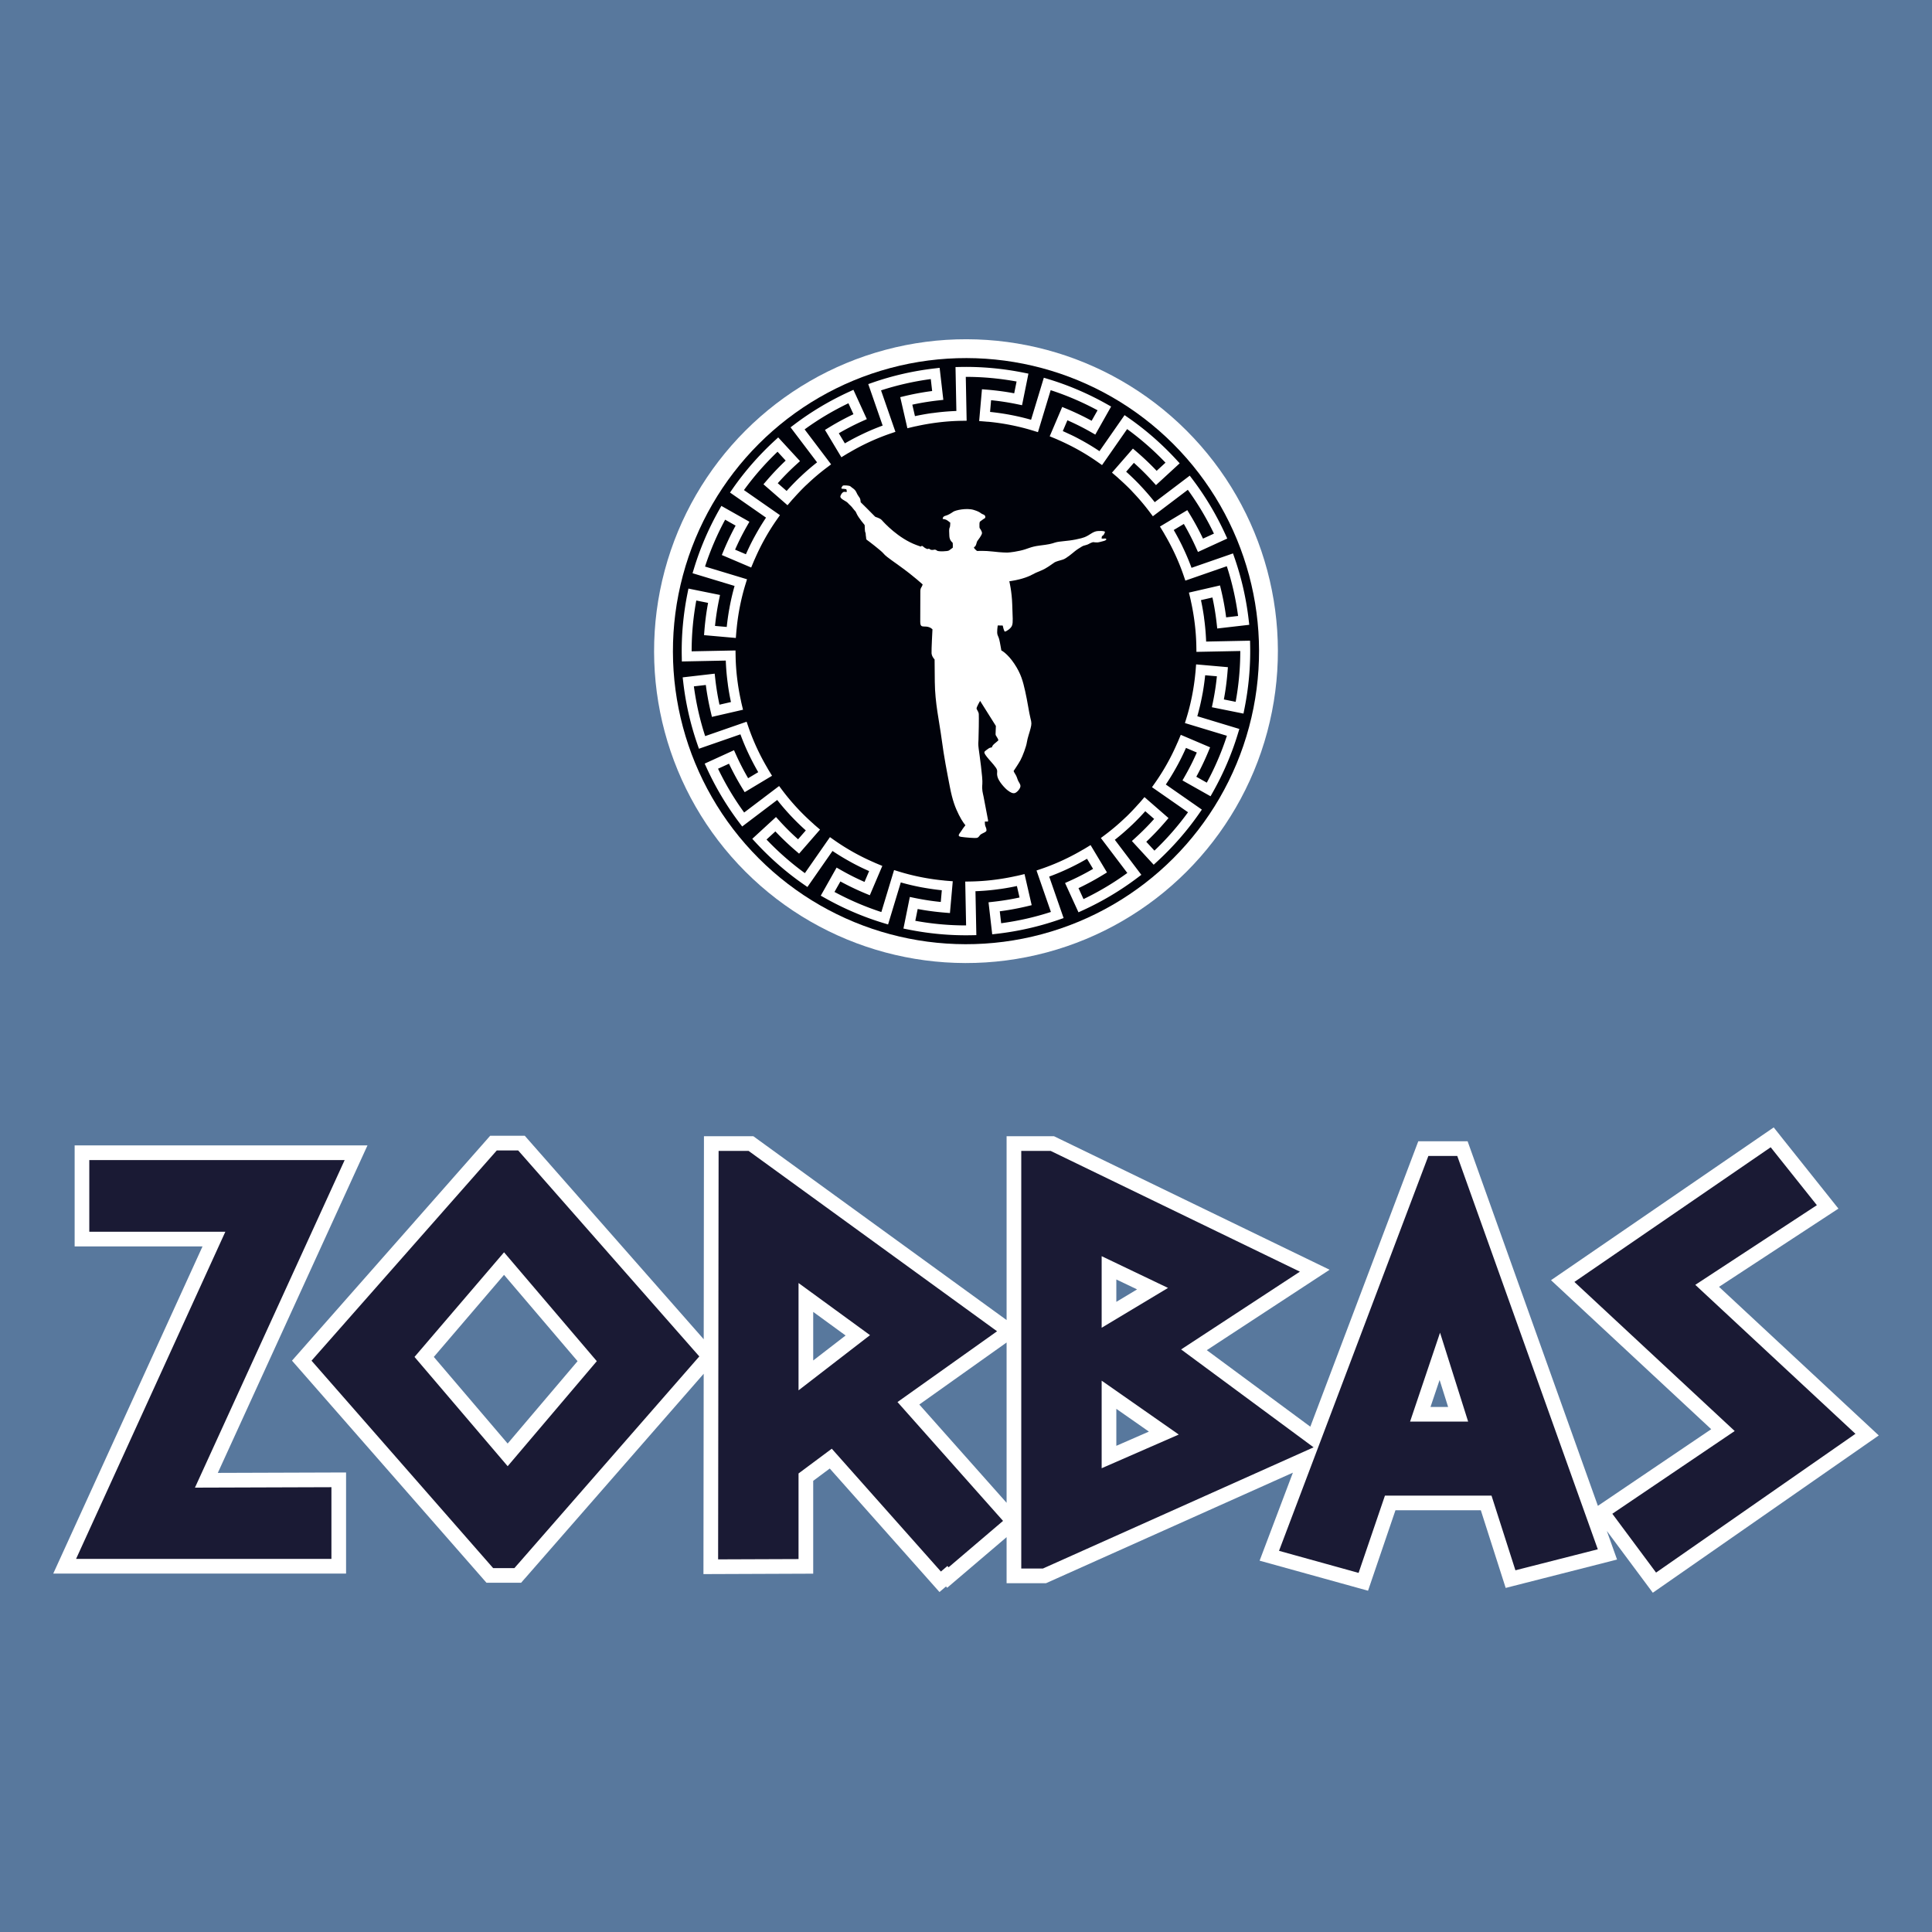
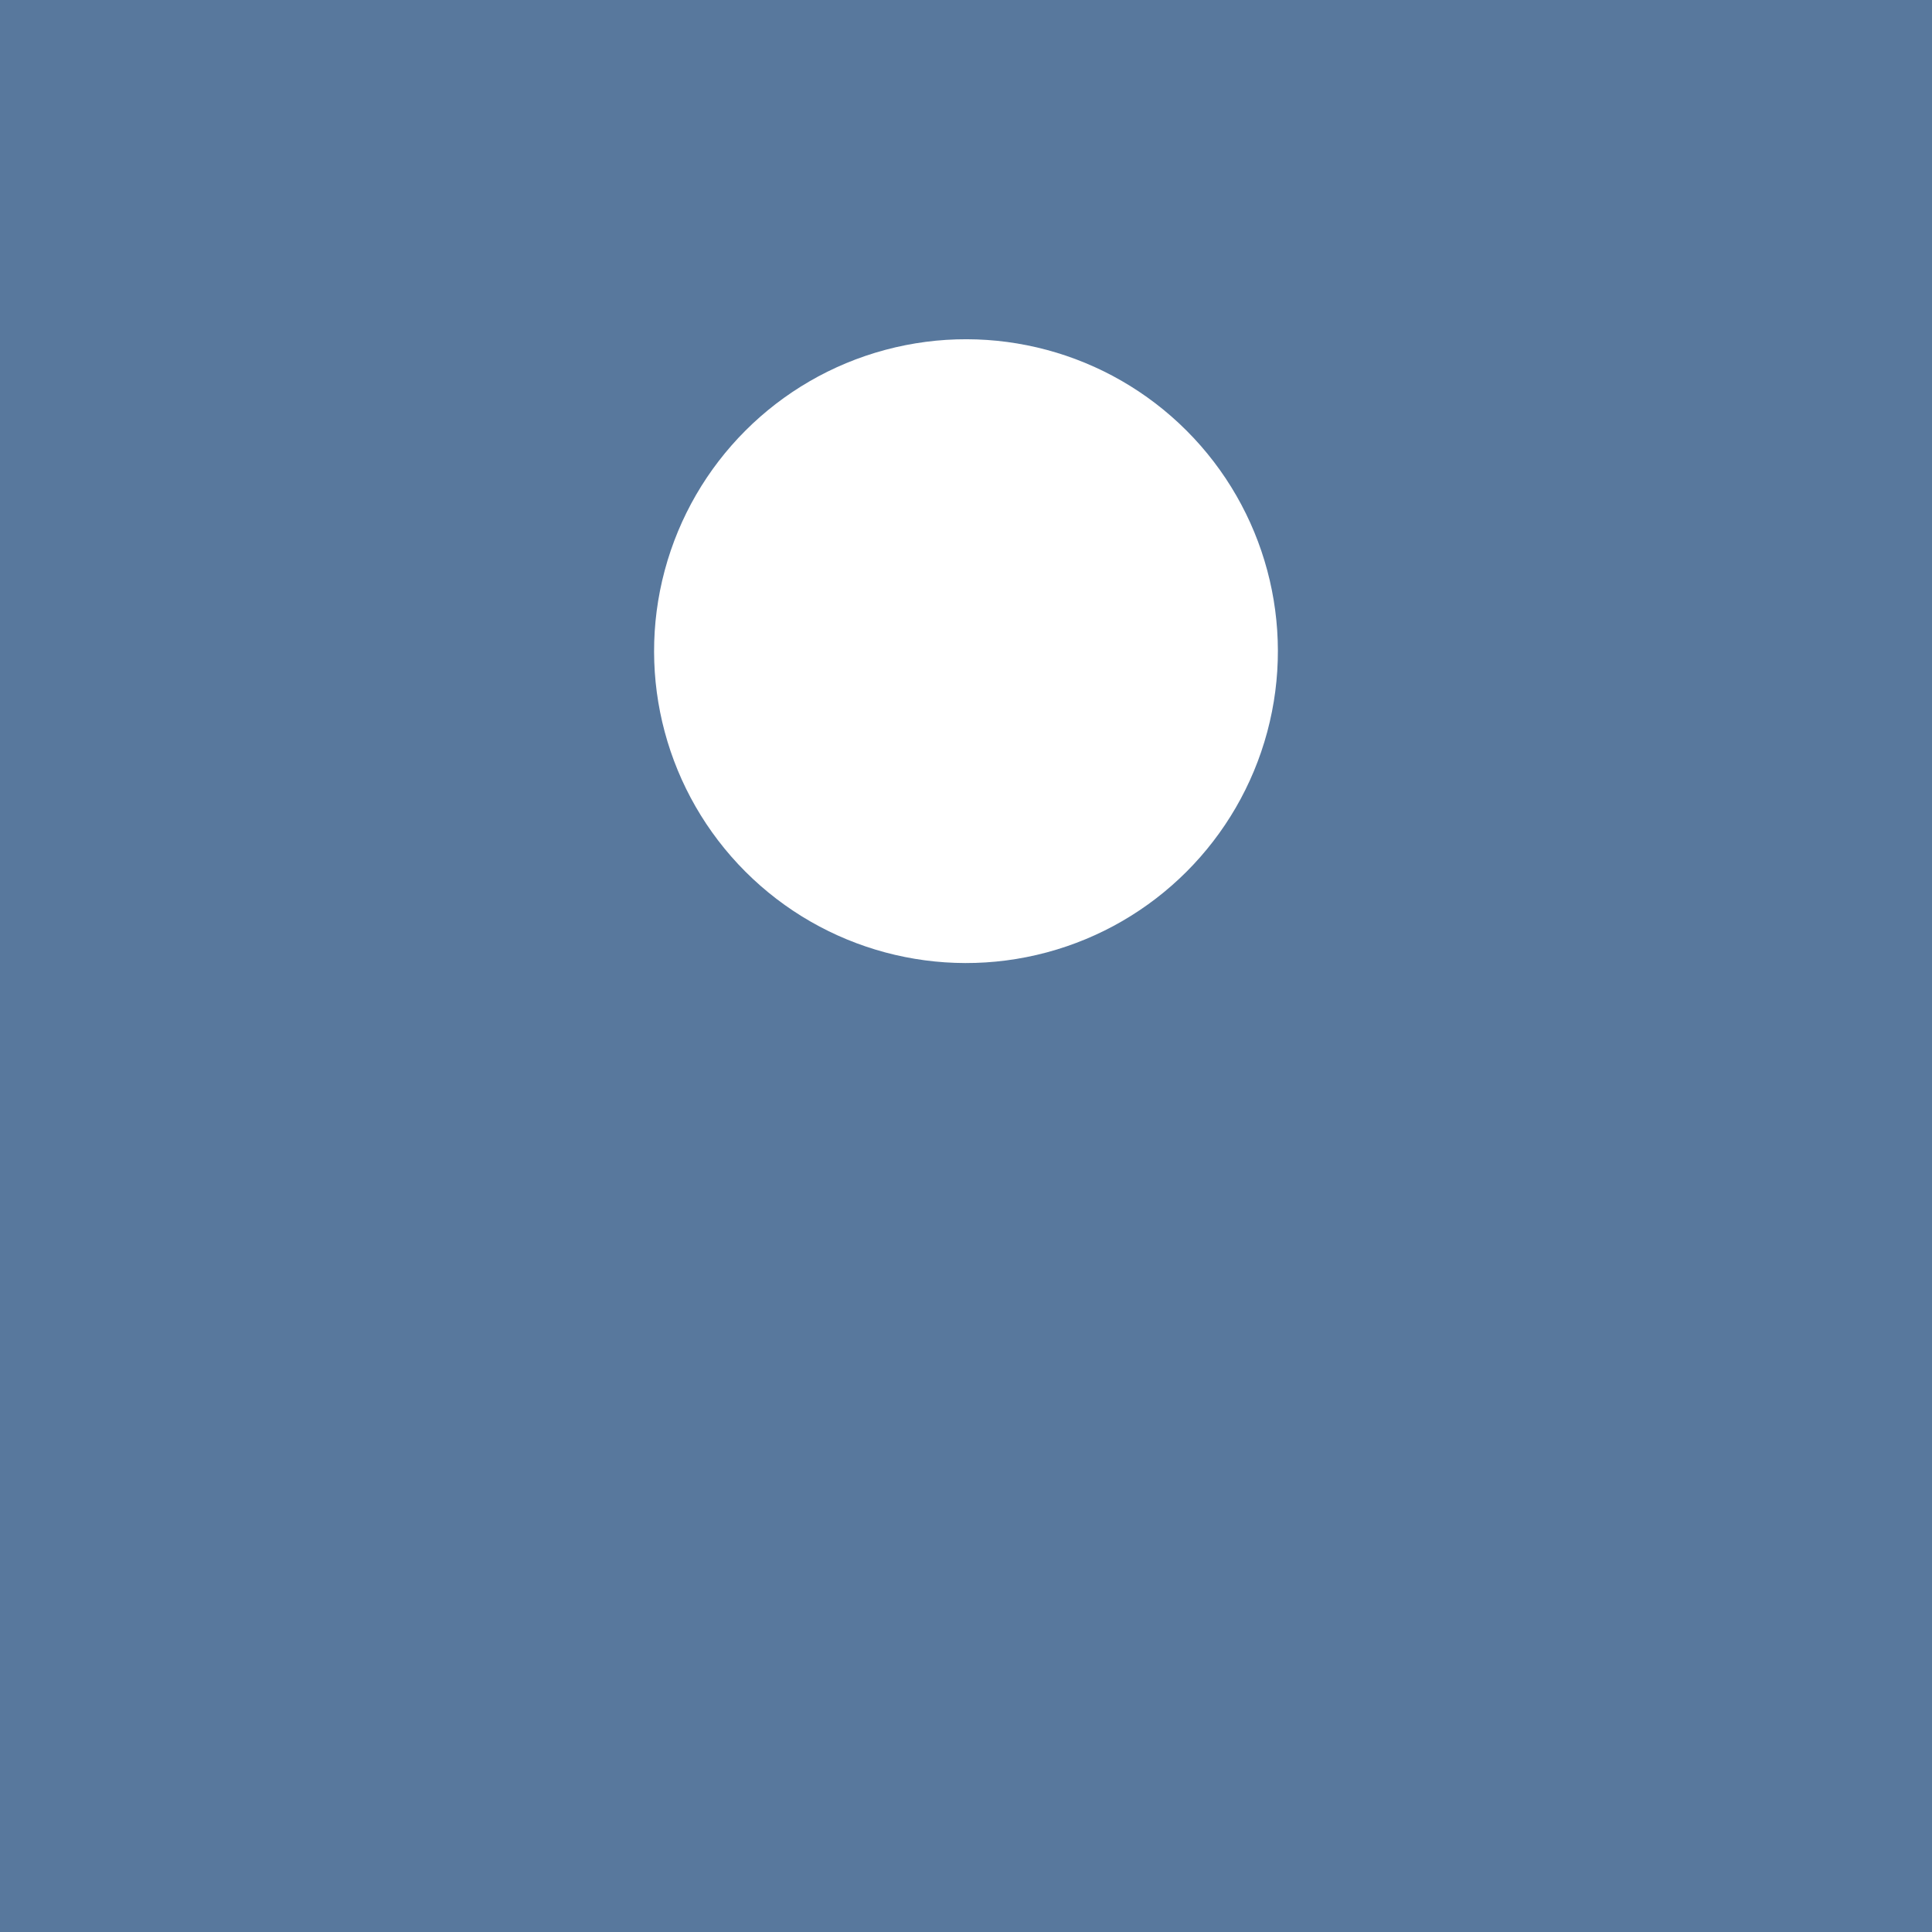
<svg xmlns="http://www.w3.org/2000/svg" id="Layer_1" x="0" y="0" version="1.1" viewBox="0 0 960 960" xml:space="preserve">
  <style>.st1{fill-rule:evenodd;clip-rule:evenodd;fill:#fff}</style>
  <path fill="#58789d" d="M0 0h960.01v960H0z" />
-   <path d="M798.42 760.71l5.08 14.22-55.34 14.1-12.35-38.59h-42.42l-13.62 39.98-53.88-14.93 16.54-43.73-122.68 54.93h-19.58V763.8l-29.53 25.16-.58-.65-3.24 2.76-54.52-61.37-8.22 6.12v46.13l-54.54.21.12-99.55-88.87 101.75h-.02l-1.84 2.11h-17.19L145.09 676.1l98.47-111.74h17.2l88.91 101.1.12-100.87h24.55l125.83 91.34v-91.34h23.57l136.93 66.34-61.02 39.96 51.44 38.02 53.64-141.81h24.52l64.73 181.15 56.31-38.09-79.6-74.04 110.66-75.92 4.6 5.8 27.55 34.55-59.33 38.87 79.38 73.84-112.28 78.16-22.85-30.71zm-298.25-13.98v-79.65L456.8 697.9l43.37 48.83zm54.53-28.31l16.18-7.07-16.18-11.31v18.38zm-302.45-1.13l34.74-40.93-36.54-42.89-34.89 40.78 36.69 43.04zm467.31-18.19l-4.23-13.41-4.52 13.41h8.75zm-315.48-23.08l16.09-12.42-16.09-11.73v24.15zm150.62-29.14l10.31-6.19-10.31-4.93v11.12zM26.46 781.9l74.17-162.56H37.09v-50.2H182.6l-74.37 162.73 63.73-.21v50.23H26.46z" class="st1" />
-   <path fill="#1a1a34" fill-rule="evenodd" d="M96.87 739.2l67.81-.22v35.63H37.8l74.17-162.56h-67.6v-35.62h126.89L96.87 739.2zm160.58 37.86h.02L347.48 674l-90.01-102.36h-10.61L154.8 676.12l90.24 103.06h10.57l1.84-2.12zm139.34-4.33v1.96l-39.96.15.24-202.96h14.91l123.46 89.62-49.48 35.17 52.45 59.05-27.06 23.06-.58-.65-3.24 2.76-54.22-61.04-16.52 12.3v40.58zm255.59-53.81l.34.25L518.2 779.4h-10.74V571.88h14.61l123.84 60-59.02 38.65 65.49 48.39zm88.74 24.23L753 780.27l40.94-10.43-.37-1.04-69.47-194.42h-14.35L635.54 770.6l39.54 10.96.98-2.89 12.11-35.51h52.95v-.01zm120.84-32.08l-79.65-74.08 97.54-66.92.37.47 22.57 28.31-60.41 39.58 79.58 74.02-95.52 66.49-3.55 2.47-21.73-29.23 60.8-41.11zm-565.41-34.71l-44.29 52.19-46.29-54.3 44.49-51.99 46.09 54.1zm135.76-12.93l-35.52-25.9v53.32l35.52-27.42zm148.07-23.47l-32.97-15.77v35.57l32.97-19.8zm5.34 72.86l-38.31-26.77v43.51l38.31-16.74zm143.79-6.43h-28.85l14.89-44.19 13.96 44.19z" clip-rule="evenodd" />
  <circle cx="480" cy="323.55" r="154.98" class="st1" transform="rotate(-45.001 479.998 323.557)" />
-   <circle cx="480" cy="323.55" r="145.62" fill="#00020a" fill-rule="evenodd" clip-rule="evenodd" transform="rotate(-45.001 479.998 323.557)" />
  <path d="M536.82 218.45c.49.26.97.53 1.46.8 2.77 1.55 5.46 3.19 8.04 4.93l11.04-15.85 1.43-2.05 2.06 1.43c4.32 3.01 8.43 6.24 12.32 9.64 4 3.5 7.78 7.19 11.32 11.03l1.69 1.84-1.84 1.69-8.09 7.44-1.85 1.7-1.69-1.86a122.298 122.298 0 00-9.29-9.21l-3.84 4.41c.89.79 1.76 1.6 2.62 2.42 1.48 1.41 2.93 2.85 4.33 4.33l-.01.01c.38.4.76.8 1.14 1.21 2.15 2.33 4.2 4.72 6.12 7.17l15.41-11.67 1.99-1.51 1.51 2c3.15 4.17 6.06 8.51 8.73 12.98 2.71 4.54 5.16 9.22 7.36 14l1.04 2.27-2.27 1.04-10 4.58-2.29 1.05-1.03-2.29c-1.06-2.36-2.2-4.69-3.41-6.98-.82-1.56-1.68-3.11-2.58-4.65l-5.02 3.01c.59 1.01 1.17 2.05 1.74 3.1.79 1.46 1.55 2.93 2.29 4.43l.04.08.04.09.04.09.04.08.04.09.04.08v.01l.04.09.04.07.01.01.04.09.03.07.01.02.04.09.03.06.01.02a115.231 115.231 0 014.32 10.22l18.26-6.34 2.35-.82.82 2.36c1.72 4.98 3.15 10 4.3 15.05a145.37 145.37 0 012.67 15.58l.29 2.48-2.49.29-10.92 1.26-2.5.29-.28-2.5c-.28-2.55-.65-5.12-1.09-7.7-.3-1.72-.64-3.46-1.02-5.21l-5.7 1.31c.25 1.17.49 2.34.7 3.5.29 1.58.55 3.17.78 4.76l.01.06.01.09v.03l.01.07.01.09v.02l.01.07.01.1v.01l.01.08.01.09v.01l.01.09.01.1c.09.68.18 1.35.26 2.02.37 3.11.61 6.24.73 9.4l19.32-.39 2.5-.05.05 2.51c.1 5.25-.09 10.47-.56 15.63-.48 5.32-1.25 10.54-2.27 15.64l-.49 2.45-2.45-.49-10.78-2.17-2.47-.5.51-2.45c.51-2.48.96-5.04 1.34-7.66.25-1.74.46-3.49.64-5.27l-5.82-.51c-.12 1.15-.26 2.33-.42 3.53-.22 1.68-.48 3.36-.77 5.02l-.02.09v.01l-.01.08-.02.09v.01l-.02.09-.02.09-.02.09-.02.09-.02.09-.02.08v.01l-.02.09-.01.08v.02c-.1.54-.2 1.08-.31 1.62-.61 3.09-1.35 6.16-2.21 9.18l18.5 5.6 2.39.72-.73 2.39c-1.53 5.04-3.33 9.95-5.36 14.7-2.09 4.89-4.43 9.62-6.99 14.17l-1.23 2.19-2.18-1.23-9.58-5.4-2.19-1.24 1.24-2.18c1.29-2.27 2.51-4.56 3.64-6.86.76-1.56 1.51-3.17 2.24-4.83l-5.38-2.29c-.48 1.1-.98 2.18-1.49 3.24-.86 1.81-1.79 3.63-2.78 5.46h-.01c-.26.49-.53.97-.8 1.45-1.55 2.77-3.2 5.46-4.93 8.04l15.85 11.04 2.05 1.43-1.43 2.06c-3.01 4.32-6.24 8.43-9.64 12.32-3.5 4-7.19 7.78-11.03 11.32l-1.84 1.69-1.69-1.84-7.44-8.09-1.7-1.85 1.86-1.69a122.298 122.298 0 009.21-9.29l-4.41-3.84c-.79.89-1.6 1.76-2.41 2.62-1.41 1.48-2.85 2.93-4.33 4.34l-.01-.01c-.4.38-.8.76-1.21 1.14-2.33 2.15-4.72 4.2-7.17 6.12l11.67 15.41 1.51 1.99-2 1.51c-4.17 3.15-8.51 6.06-12.98 8.73-4.54 2.71-9.21 5.16-13.99 7.35l-2.27 1.04-1.04-2.27-4.58-10-1.05-2.29 2.29-1.03c2.36-1.06 4.69-2.2 6.98-3.41 1.56-.82 3.11-1.68 4.65-2.58l-3.01-5.02c-1.01.59-2.05 1.17-3.1 1.74v.01c-1.66.9-3.46 1.82-5.38 2.74l-.07.03-.02.01c-.5.24-1 .47-1.5.71-2.87 1.33-5.78 2.53-8.72 3.61l6.34 18.26.82 2.35-2.36.82c-4.98 1.72-10 3.15-15.05 4.3a145.37 145.37 0 01-15.58 2.67l-2.48.29-.29-2.49-1.26-10.92-.29-2.5 2.5-.28c2.55-.28 5.12-.65 7.7-1.09 1.72-.3 3.46-.64 5.21-1.02l-1.31-5.7c-1.17.25-2.34.49-3.5.7-1.54.28-3.09.54-4.64.76l-.09.01h-.02l-.07.01-.09.01h-.02l-.08.01-.09.01h-.01l-.09.01-.09.01-.19.03c-.74.1-1.48.2-2.21.29-3.11.37-6.25.61-9.4.73l.39 19.32.05 2.5-2.51.05c-5.24.1-10.46-.09-15.63-.56-5.32-.48-10.54-1.25-15.64-2.27l-2.45-.49.5-2.45 2.18-10.78.5-2.47 2.45.51c2.48.51 5.04.96 7.66 1.34 1.74.25 3.49.46 5.27.64l.51-5.82a124.572 124.572 0 01-8.65-1.21h-.01l-.08-.01-.09-.02h-.01l-.09-.02-.09-.02-.09-.02-.19-.03-.08-.01h-.01l-.09-.02-.08-.01h-.02c-.54-.1-1.08-.2-1.62-.31-3.09-.61-6.16-1.35-9.18-2.21l-5.6 18.5-.72 2.39-2.39-.73c-5.04-1.53-9.95-3.33-14.69-5.36-4.89-2.09-9.62-4.43-14.18-6.99l-2.19-1.23 1.23-2.18 5.4-9.58 1.24-2.19 2.18 1.24c2.27 1.29 4.56 2.51 6.86 3.64 1.56.76 3.17 1.51 4.83 2.24l2.29-5.38c-1.1-.48-2.18-.98-3.24-1.48-1.81-.86-3.63-1.79-5.46-2.78v-.01c-.49-.26-.97-.53-1.45-.8-2.77-1.55-5.46-3.2-8.04-4.93l-11.04 15.85-1.43 2.05-2.06-1.43c-4.32-3.01-8.42-6.23-12.32-9.64-4-3.5-7.78-7.19-11.32-11.03l-1.7-1.84 1.84-1.69 8.09-7.44 1.85-1.7 1.69 1.86a122.298 122.298 0 009.29 9.21l3.84-4.41c-.88-.79-1.76-1.59-2.62-2.41-1.48-1.41-2.93-2.86-4.34-4.34-.38-.4-.76-.8-1.13-1.2v-.01c-2.16-2.33-4.2-4.72-6.12-7.17l-15.41 11.67-1.99 1.51-1.51-2c-3.15-4.17-6.06-8.5-8.73-12.98-2.71-4.54-5.16-9.22-7.36-14l-1.04-2.27 2.28-1.04 10-4.57 2.29-1.05 1.03 2.29c1.06 2.36 2.2 4.69 3.41 6.98.82 1.56 1.69 3.11 2.58 4.65l5.02-3.01c-.59-1.01-1.17-2.05-1.74-3.1-.79-1.46-1.55-2.94-2.29-4.44l-.08-.17-.13-.26-.04-.08-.01-.01-.04-.09-.03-.07-.01-.01-.04-.09-.03-.07-.01-.02-.04-.09-.03-.06-.01-.02c-.24-.5-.47-1-.71-1.5-1.33-2.88-2.53-5.78-3.61-8.72l-18.26 6.34-2.35.82-.82-2.36a144.582 144.582 0 01-6.97-30.62l-.29-2.48 2.49-.29 10.92-1.26 2.49-.29.28 2.5c.28 2.55.65 5.12 1.09 7.7.3 1.72.64 3.46 1.02 5.21l5.7-1.31a117.543 117.543 0 01-1.45-8.07l-.01-.07-.03-.19-.01-.09v-.02l-.01-.08-.01-.09v-.01l-.01-.08-.01-.09v-.01l-.01-.09-.01-.09-.01-.09-.01-.09v-.01c-.09-.67-.18-1.35-.26-2.02-.37-3.11-.61-6.25-.73-9.41l-19.32.39-2.5.05-.05-2.51c-.1-5.24.09-10.46.56-15.62.48-5.33 1.25-10.55 2.27-15.64l.49-2.45 2.45.5 10.77 2.18 2.47.5-.51 2.45c-.51 2.48-.96 5.04-1.34 7.66-.25 1.74-.46 3.49-.64 5.27l5.82.51a124.572 124.572 0 011.21-8.65v-.01l.01-.08.02-.09v-.01l.02-.09.02-.09.02-.09.02-.09v-.01l.02-.09.01-.08v-.01l.02-.09.01-.08v-.02c.1-.54.2-1.08.31-1.62.61-3.09 1.35-6.16 2.21-9.18l-18.5-5.6-2.39-.72.73-2.39c1.53-5.04 3.33-9.94 5.36-14.69 2.09-4.89 4.44-9.62 7-14.18l1.23-2.19 2.18 1.23 9.57 5.4 2.19 1.24-1.24 2.18c-1.29 2.27-2.51 4.56-3.64 6.86-.76 1.56-1.51 3.17-2.24 4.83l5.38 2.29c.48-1.1.98-2.18 1.48-3.24.86-1.81 1.79-3.63 2.78-5.46h.01c.26-.49.53-.97.8-1.45 1.55-2.78 3.2-5.46 4.93-8.05l-15.85-11.04-2.05-1.43 1.43-2.06c3.01-4.31 6.23-8.42 9.64-12.31 3.5-4 7.19-7.78 11.04-11.33l1.84-1.69 1.69 1.84 7.44 8.09 1.7 1.85-1.86 1.69a124.168 124.168 0 00-9.2 9.29l4.41 3.84c.79-.89 1.6-1.76 2.41-2.62 1.41-1.48 2.85-2.93 4.33-4.34l.01.01a113.776 113.776 0 018.38-7.26l-11.67-15.41-1.51-1.99 2-1.51c4.17-3.15 8.5-6.06 12.97-8.73 4.54-2.71 9.22-5.16 14-7.36l2.27-1.04 1.04 2.27 4.57 10 1.05 2.29-2.29 1.03c-2.36 1.06-4.69 2.2-6.99 3.42-1.56.82-3.11 1.68-4.64 2.58l3.01 5.02c1.01-.59 2.05-1.17 3.1-1.74v-.01c1.48-.8 3.08-1.62 4.77-2.44l.06-.03.09-.04.02-.01.07-.04.09-.04.09-.04.08-.04.01-.01.09-.04.07-.03.02-.01c.5-.24 1-.47 1.5-.71 2.87-1.33 5.78-2.53 8.72-3.61l-6.34-18.26-.82-2.35 2.36-.82c4.97-1.72 9.99-3.15 15.04-4.3 5.19-1.18 10.39-2.07 15.59-2.67l2.48-.29.29 2.49 1.26 10.92.29 2.5-2.5.28c-2.55.28-5.12.65-7.7 1.09-1.72.3-3.46.64-5.21 1.02l1.31 5.7c1.17-.25 2.34-.49 3.5-.7 1.5-.28 3.02-.53 4.54-.75h.02l.07-.01.09-.01.09-.01.1-.01h.01l.08-.01.09-.01h.01l.09-.01.09-.01.09-.01.09-.01.09-.01.09-.01h.01c.67-.09 1.35-.18 2.02-.26 3.11-.37 6.25-.61 9.41-.73l-.38-19.32-.05-2.5 2.51-.05c5.24-.1 10.46.09 15.62.56 5.33.48 10.55 1.25 15.65 2.27l2.45.49-.49 2.45-2.18 10.77-.5 2.47-2.45-.51c-2.48-.51-5.04-.96-7.66-1.34-1.73-.25-3.49-.46-5.27-.64l-.51 5.82c1.16.12 2.33.26 3.53.42 1.68.22 3.35.48 5.02.77l.09.02h.01l.09.01.19.03.09.02.09.02.09.02h.01l.09.02.08.01h.01l.09.02.08.01h.02a114.599 114.599 0 0110.8 2.52l5.61-18.5.72-2.39 2.39.73c5.04 1.53 9.94 3.33 14.68 5.36 4.89 2.09 9.63 4.44 14.19 7l2.18 1.23-1.23 2.18-5.4 9.57-1.23 2.19-2.17-1.24c-2.27-1.29-4.56-2.51-6.87-3.64-1.56-.76-3.17-1.51-4.82-2.24l-2.29 5.38c1.07.47 2.15.97 3.24 1.49v-.01c1.83.83 3.65 1.76 5.48 2.76zm-46.01-8.88l-1.75-.15-2.52-.2.22-2.51.95-10.81.22-2.48 2.47.2c2.69.22 5.38.52 8.05.9 1.83.26 3.67.57 5.5.91l1.18-5.86c-4.21-.77-8.44-1.35-12.66-1.74-4.17-.38-8.36-.57-12.58-.57l.38 19.29.05 2.51-2.52.04c-3.72.06-7.53.31-11.39.78-3.82.46-7.62 1.11-11.37 1.95l-.01-.02-1.71.39-2.45.59-.56-2.46-2.43-10.57-.56-2.42 2.42-.58c2.62-.62 5.27-1.17 7.94-1.63 1.83-.32 3.66-.6 5.5-.83l-.68-5.94c-4.23.57-8.43 1.32-12.58 2.27-4.09.93-8.14 2.04-12.14 3.35l6.33 18.23.82 2.37-2.38.81c-3.58 1.22-7.12 2.64-10.6 4.25-3.46 1.6-6.87 3.39-10.22 5.38l-.01-.02c-.5.29-1 .6-1.5.9l-2.15 1.31-1.3-2.17-5.58-9.3-1.27-2.12 2.12-1.29c2.32-1.42 4.67-2.75 7.05-4.01 1.66-.87 3.32-1.71 4.98-2.5l-2.49-5.44a145.35 145.35 0 00-11.26 6.04c-3.58 2.13-7.09 4.45-10.51 6.94l11.65 15.38 1.51 2-2.01 1.51a108.968 108.968 0 00-9.93 8.41l-.07.06-.06.06-.01.01-.07.06-.06.05-.08.07-.05.05-.01.01-.07.06-.05.05-.02.02-.07.06-.04.04-.02.02-.07.06-.04.04c-2.08 2.03-4.12 4.18-6.12 6.45l-.02-.02c-.39.44-.77.88-1.15 1.32l-1.64 1.92-1.9-1.66-8.18-7.12-1.87-1.63 1.62-1.88c1.77-2.06 3.59-4.06 5.46-5.99 1.31-1.35 2.63-2.65 3.96-3.91l-4.04-4.4c-3.08 2.94-6.03 6.01-8.84 9.22-2.76 3.15-5.38 6.44-7.85 9.84l15.83 11.02 2.06 1.44-1.45 2.06c-2.19 3.11-4.22 6.34-6.08 9.67-1.84 3.3-3.55 6.76-5.1 10.36l-.02-.01c-.23.54-.46 1.08-.68 1.61l-.97 2.33-2.32-.99-9.98-4.25-2.29-.97.95-2.29c1.02-2.45 2.14-4.91 3.35-7.38.83-1.69 1.68-3.34 2.56-4.95l-5.21-2.94a141.135 141.135 0 00-9.99 23.29l18.46 5.59 2.4.73-.74 2.4c-1.11 3.59-2.04 7.29-2.79 11.08s-1.31 7.6-1.66 11.42h-.02l-.15 1.74-.2 2.52-2.51-.22-10.81-.96-2.48-.22.2-2.47c.22-2.7.52-5.39.9-8.06.26-1.83.57-3.66.91-5.5l-5.86-1.18c-.77 4.21-1.35 8.44-1.74 12.66-.38 4.17-.57 8.37-.57 12.59l19.29-.38 2.51-.05.04 2.52c.06 3.72.31 7.53.78 11.39.46 3.82 1.11 7.62 1.95 11.37l-.02.01.39 1.71.59 2.45-2.46.57-10.57 2.43-2.42.56-.57-2.42c-.62-2.62-1.17-5.27-1.63-7.95-.32-1.83-.6-3.66-.83-5.49l-5.94.69c.57 4.22 1.32 8.42 2.26 12.57.93 4.09 2.04 8.14 3.35 12.15l18.23-6.33 2.37-.82.81 2.38c1.22 3.58 2.64 7.12 4.25 10.6 1.6 3.46 3.39 6.87 5.38 10.22l-.02.01c.3.5.59 1 .9 1.5l1.31 2.15-2.17 1.3-9.3 5.58-2.12 1.27-1.29-2.12c-1.42-2.32-2.76-4.68-4.01-7.05-.87-1.65-1.71-3.31-2.5-4.98l-5.44 2.49c1.84 3.82 3.85 7.58 6.04 11.25 2.14 3.58 4.45 7.09 6.94 10.51l15.37-11.65 2-1.51 1.51 2.01c2.28 3.04 4.72 5.96 7.32 8.77 2.58 2.78 5.34 5.48 8.28 8.06l-.02.02c.44.39.88.77 1.32 1.15l1.92 1.64-1.66 1.9-7.12 8.18-1.63 1.87-1.88-1.62a132.198 132.198 0 01-9.9-9.43l-4.4 4.04c2.94 3.08 6.01 6.03 9.22 8.84 3.16 2.76 6.44 5.39 9.84 7.86l11.02-15.83 1.44-2.06 2.06 1.45a110.726 110.726 0 0020.03 11.18l-.01.02c.54.23 1.08.46 1.61.68l2.33.97-.99 2.32-4.25 9.98-.97 2.28-2.29-.95c-2.45-1.02-4.92-2.14-7.38-3.35-1.69-.83-3.34-1.68-4.95-2.56l-2.94 5.21a141.135 141.135 0 0023.29 9.99l5.59-18.46.73-2.4 2.4.74c3.59 1.11 7.29 2.04 11.08 2.79s7.6 1.31 11.42 1.66v.02l1.74.15 2.52.2-.22 2.51-.96 10.81-.22 2.48-2.47-.2c-2.7-.22-5.39-.52-8.06-.9-1.83-.26-3.66-.57-5.5-.91l-1.18 5.86a140.207 140.207 0 0025.24 2.3l-.38-19.28-.05-2.51 2.52-.04c3.72-.06 7.53-.31 11.39-.78 3.82-.46 7.62-1.11 11.38-1.95l.01.02 1.71-.39 2.45-.59.57 2.46 2.43 10.57.56 2.42-2.42.58c-2.62.62-5.27 1.17-7.95 1.63-1.83.32-3.66.6-5.49.83l.69 5.94c4.22-.57 8.42-1.32 12.57-2.26 4.09-.93 8.15-2.05 12.15-3.35l-6.33-18.23-.82-2.37 2.38-.81c3.58-1.22 7.12-2.64 10.6-4.25 3.46-1.6 6.87-3.39 10.22-5.37l.01.02c.5-.29 1-.6 1.5-.9l2.15-1.31 1.3 2.17 5.58 9.3 1.27 2.12-2.12 1.29c-2.32 1.42-4.68 2.76-7.05 4.01-1.65.87-3.31 1.71-4.98 2.5l2.49 5.44c3.82-1.83 7.57-3.85 11.25-6.04 3.58-2.14 7.09-4.45 10.52-6.94l-11.64-15.37-1.51-2 2.01-1.51a108.968 108.968 0 009.93-8.41l.07-.06.06-.06.01-.01.2-.19.05-.05.02-.02.07-.06.05-.04.02-.02.07-.06.04-.04.02-.02.07-.06.04-.04.03-.03.07-.06c2.05-2 4.06-4.12 6.03-6.36l.02.02c.39-.44.77-.88 1.15-1.32l1.64-1.92 1.9 1.66 8.18 7.12 1.87 1.63-1.62 1.89a132.198 132.198 0 01-9.43 9.9l4.05 4.4c3.08-2.94 6.03-6.01 8.83-9.22 2.76-3.16 5.39-6.44 7.86-9.85l-15.83-11.02-2.07-1.44 1.45-2.06c2.19-3.11 4.22-6.33 6.08-9.67 1.85-3.3 3.55-6.76 5.1-10.36l.02.01c.23-.54.46-1.08.68-1.61l.97-2.33 2.32.99 9.98 4.25 2.28.97-.95 2.29c-1.02 2.45-2.14 4.91-3.35 7.38-.83 1.69-1.68 3.34-2.56 4.95l5.21 2.94c2.02-3.75 3.88-7.58 5.55-11.49 1.66-3.86 3.14-7.8 4.44-11.81l-18.46-5.59-2.4-.73.74-2.39c1.11-3.59 2.04-7.29 2.79-11.07.75-3.79 1.31-7.6 1.67-11.42h.01l.15-1.75.2-2.52 2.51.22 10.81.95 2.48.22-.2 2.47c-.22 2.7-.52 5.39-.9 8.06-.26 1.83-.57 3.66-.91 5.5l5.86 1.18a140.207 140.207 0 002.3-25.25l-19.28.38-2.51.05-.04-2.52c-.06-3.72-.31-7.53-.78-11.39-.46-3.84-1.11-7.64-1.95-11.39h.02c-.13-.57-.26-1.14-.39-1.7l-.59-2.45 2.46-.57 10.57-2.43 2.42-.56.58 2.42c.62 2.62 1.17 5.27 1.63 7.95.32 1.83.6 3.66.83 5.49l5.94-.69c-.57-4.22-1.32-8.42-2.26-12.57-.93-4.09-2.04-8.14-3.35-12.15l-18.23 6.33-2.37.82-.81-2.38c-1.22-3.58-2.64-7.12-4.25-10.6-1.6-3.46-3.39-6.87-5.37-10.22l.02-.01c-.3-.5-.59-1-.9-1.5l-1.31-2.15 2.17-1.3 9.3-5.58 2.12-1.27 1.29 2.12c1.42 2.32 2.76 4.68 4.01 7.05.87 1.65 1.71 3.31 2.5 4.98l5.44-2.49c-1.83-3.82-3.85-7.57-6.04-11.25-2.14-3.58-4.45-7.09-6.94-10.52l-15.37 11.64-2 1.51-1.51-2.01a108.968 108.968 0 00-8.41-9.93l-.06-.07-.06-.06-.01-.01-.06-.07-.05-.05-.08-.08-.05-.05-.02-.02-.06-.07-.04-.05-.02-.02-.06-.07-.04-.04-.02-.03-.06-.07c-2.04-2.1-4.2-4.15-6.49-6.17l.02-.02c-.44-.39-.88-.77-1.32-1.15l-1.92-1.64 1.66-1.9 7.12-8.18 1.63-1.87 1.89 1.62a132.198 132.198 0 019.9 9.43l4.4-4.05c-2.94-3.08-6.01-6.03-9.22-8.83-3.16-2.76-6.44-5.39-9.85-7.86l-11.02 15.83-1.44 2.06-2.06-1.45c-3.11-2.19-6.33-4.22-9.66-6.08-.57-.32-1.14-.63-1.71-.94l-.03-.01-.05-.03c-2.79-1.49-5.65-2.87-8.57-4.14l.01-.01c-.53-.23-1.07-.46-1.61-.68l-2.33-.96.99-2.32 4.25-9.98.97-2.28 2.29.95c2.45 1.02 4.91 2.14 7.38 3.35 1.7.83 3.35 1.69 4.96 2.56l2.94-5.21c-3.75-2.02-7.59-3.88-11.51-5.56-3.86-1.65-7.8-3.14-11.79-4.43l-5.59 18.46-.73 2.4-2.39-.74c-3.59-1.11-7.29-2.04-11.08-2.79-3.78-.75-7.6-1.31-11.42-1.66l-.05.02z" class="st1" />
  <path d="M472.19 259.72s-1.36-1.16-2.06-1.46c-.7-.3-1.71-.4-1.71-.4s-.1-1.21 1.31-1.56c1.41-.35 2.76-1.21 3.92-2.01 1.16-.8 6.68-2.01 10.25-.9s3.16 1.71 4.62 2.21 1.15 1.81.75 1.96c-.4.15-2.17 1.52-2.17 1.52s-.34-.02-.41 1.11.05 2.13.05 2.13 1.16 1.51 1.21 2.51-2.01 3.56-2.36 4.07c-.35.5-.5 2.51-1.41 2.86-.9.35 1.3 2.01 1.3 2.01s3.97-.2 8.03.3c4.07.5 6.83.5 6.83.5s2.26 0 6.43-.91c4.17-.9 4.97-1.96 9.79-2.57 4.82-.6 5.53-.8 7.74-1.51 2.21-.7 5.73-.6 10.25-1.51 4.52-.9 5.07-1.46 6.13-2.01 1.05-.55 2.89-2.16 5-2.19 0 0 .83 0 1.31-.03.48-.02 2.13.1 2.06.5-.08.4-.55 1.51-.96 1.71-.4.2-.6.6-.6.6l-.13.93s.58.13 1.31.03c.73-.1 1 .03 1.05.35.05.33-.55.73-1.81 1-1.26.28-1.48.45-2.34.55-.85.1-2.41-.13-2.41-.13s-1.04.28-1.75.7c-1.64.98-2.64.77-3.8 1.48-1.16.72-2.38 1.43-3.44 2.29-1.05.85-4.42 3.77-6.08 4.22-1.66.45-3.47 1-4.07 1.36-.6.35-4.12 3.16-7.28 4.32-3.16 1.16-3.57 1.96-7.33 3.27s-7.89 1.81-7.89 1.81 1.26 4.97 1.46 11.6c.2 6.63.45 8.59-.05 10.25-.5 1.66-2.96 3.06-3.52 3.16-.55.1-1.16-3.01-1.16-3.01l-2.46-.05s-.6 3.37-.1 4.72c.5 1.36.65 1.16 1.16 3.72.5 2.56.7 3.96.7 3.96s3.01 1.46 6.43 6.58 4.32 8.84 5.42 13.66c1.11 4.82 1.96 10.9 2.61 13.36.65 2.46.6 3.01.1 5.07-.5 2.06-1.56 4.87-1.86 6.98-.3 2.11-2.11 6.93-3.21 8.94-1.11 2.01-3.37 5.32-3.37 5.32s0 .3.8 1.56.85 1.86 1.31 3.01c.45 1.16 1.41 1.96 1.26 3.16-.15 1.21-1.81 3.01-2.81 3.26s-2.06-.25-3.52-1.36c-1.46-1.1-4.47-4.42-5.07-6.78-.6-2.36.5-2.66-.85-4.57-1.36-1.91-3.01-3.52-4.32-5.17-1.31-1.66-1.41-2.16-1.31-2.56.1-.4 1.26-1.11 1.96-1.66.7-.55 1.71-.6 1.71-.6s.3-1.06 1.16-1.71c.85-.65 2.06-1.76 2.06-1.76s.15-.35-.55-1.41c-.7-1.05-.8-1.26-.8-1.76s.15-4.02.15-4.02l-7.84-12.46s-1.91 3.27-1.76 3.87c.15.6 1 1.51 1.11 2.66.1 1.16-.05 11.3-.15 12.76-.1 1.46-.2 2.21.1 4.52.3 2.31 2.11 14.61 1.81 17.53-.3 2.91.25 4.42.6 6.18.35 1.76 2.01 10.6 2.21 11.6.2 1.01-.25.85-.25.85h-1.31s-.05 1.71.3 2.41c.35.7.75 1.91.35 2.41-.4.5-1.61.9-2.51 1.46-.9.55-1.1 1.76-2.31 1.86-1.21.1-5.37-.2-7.69-.55-2.31-.35-.4-1.91.2-2.96.6-1.05 2.01-2.81 2.01-2.81s-1.61-1.81-3.26-5.17c-1.66-3.37-3.12-6.78-4.52-14.11-1.41-7.33-2.82-14.37-4.02-23.41-1.21-9.04-3.32-17.98-3.42-28.53-.1-10.55-.1-11.15-.1-11.15s-1.41-1.41-1.51-3.11c-.1-1.71.45-11.85.45-11.85s-.96-1.15-2.96-1.36c-2.01-.2-3.11.45-3.11-2.46s.05-15.27.05-15.27 0-1.11.45-1.71c.45-.6.7-1.51.7-1.51s-4.62-4.27-11.35-9.09c-6.73-4.82-7.13-5.12-8.24-6.43-1.11-1.31-7.63-6.33-8.14-6.63-.5-.3-.25-.75-.45-1.71-.2-.95 0-1.46-.3-2.01s-.3-2.86-.3-2.86l-.05-.8s-3.11-3.67-3.92-5.53c-.8-1.86-.7-1.11-1.76-2.56-1.05-1.46-2.01-2.06-2.76-2.96-.75-.9-4.12-1.96-3.57-3.42.55-1.46 1.51-2.16 2.06-2.01.55.15 1.15-.05 1.15-.05l-.3-1.26s-1.41-.25-2.16-.25c-.75 0 .2-1.56.65-1.61.45-.05 3.06-.1 3.62.5.55.6 2.16 1.26 2.86 2.86.7 1.61 1.31 2.16 1.71 2.86.4.7.45 2.11.45 2.11s6.93 6.83 7.13 7.13c.2.3 2.36.6 3.42 1.81 1.05 1.2 8.14 8.99 17.08 12.3l2.21.8s.53-.69 1.18-.04c.65.65 1.68 1.14 2.03 1.25s.7-.45 1.41.15c.7.6 2.21.15 2.21.15s.7-.05 1.26.5c.55.55 5.32.4 5.98-.1.65-.5 1.86-1.36 1.86-1.36s.1-2.41-.15-2.56c-.25-.15-1.46-1.16-1.56-3.21-.1-2.06-.15-3.21 0-3.82.15-.6.35-.51.4-1.71l.06-1.13z" class="st1" />
</svg>